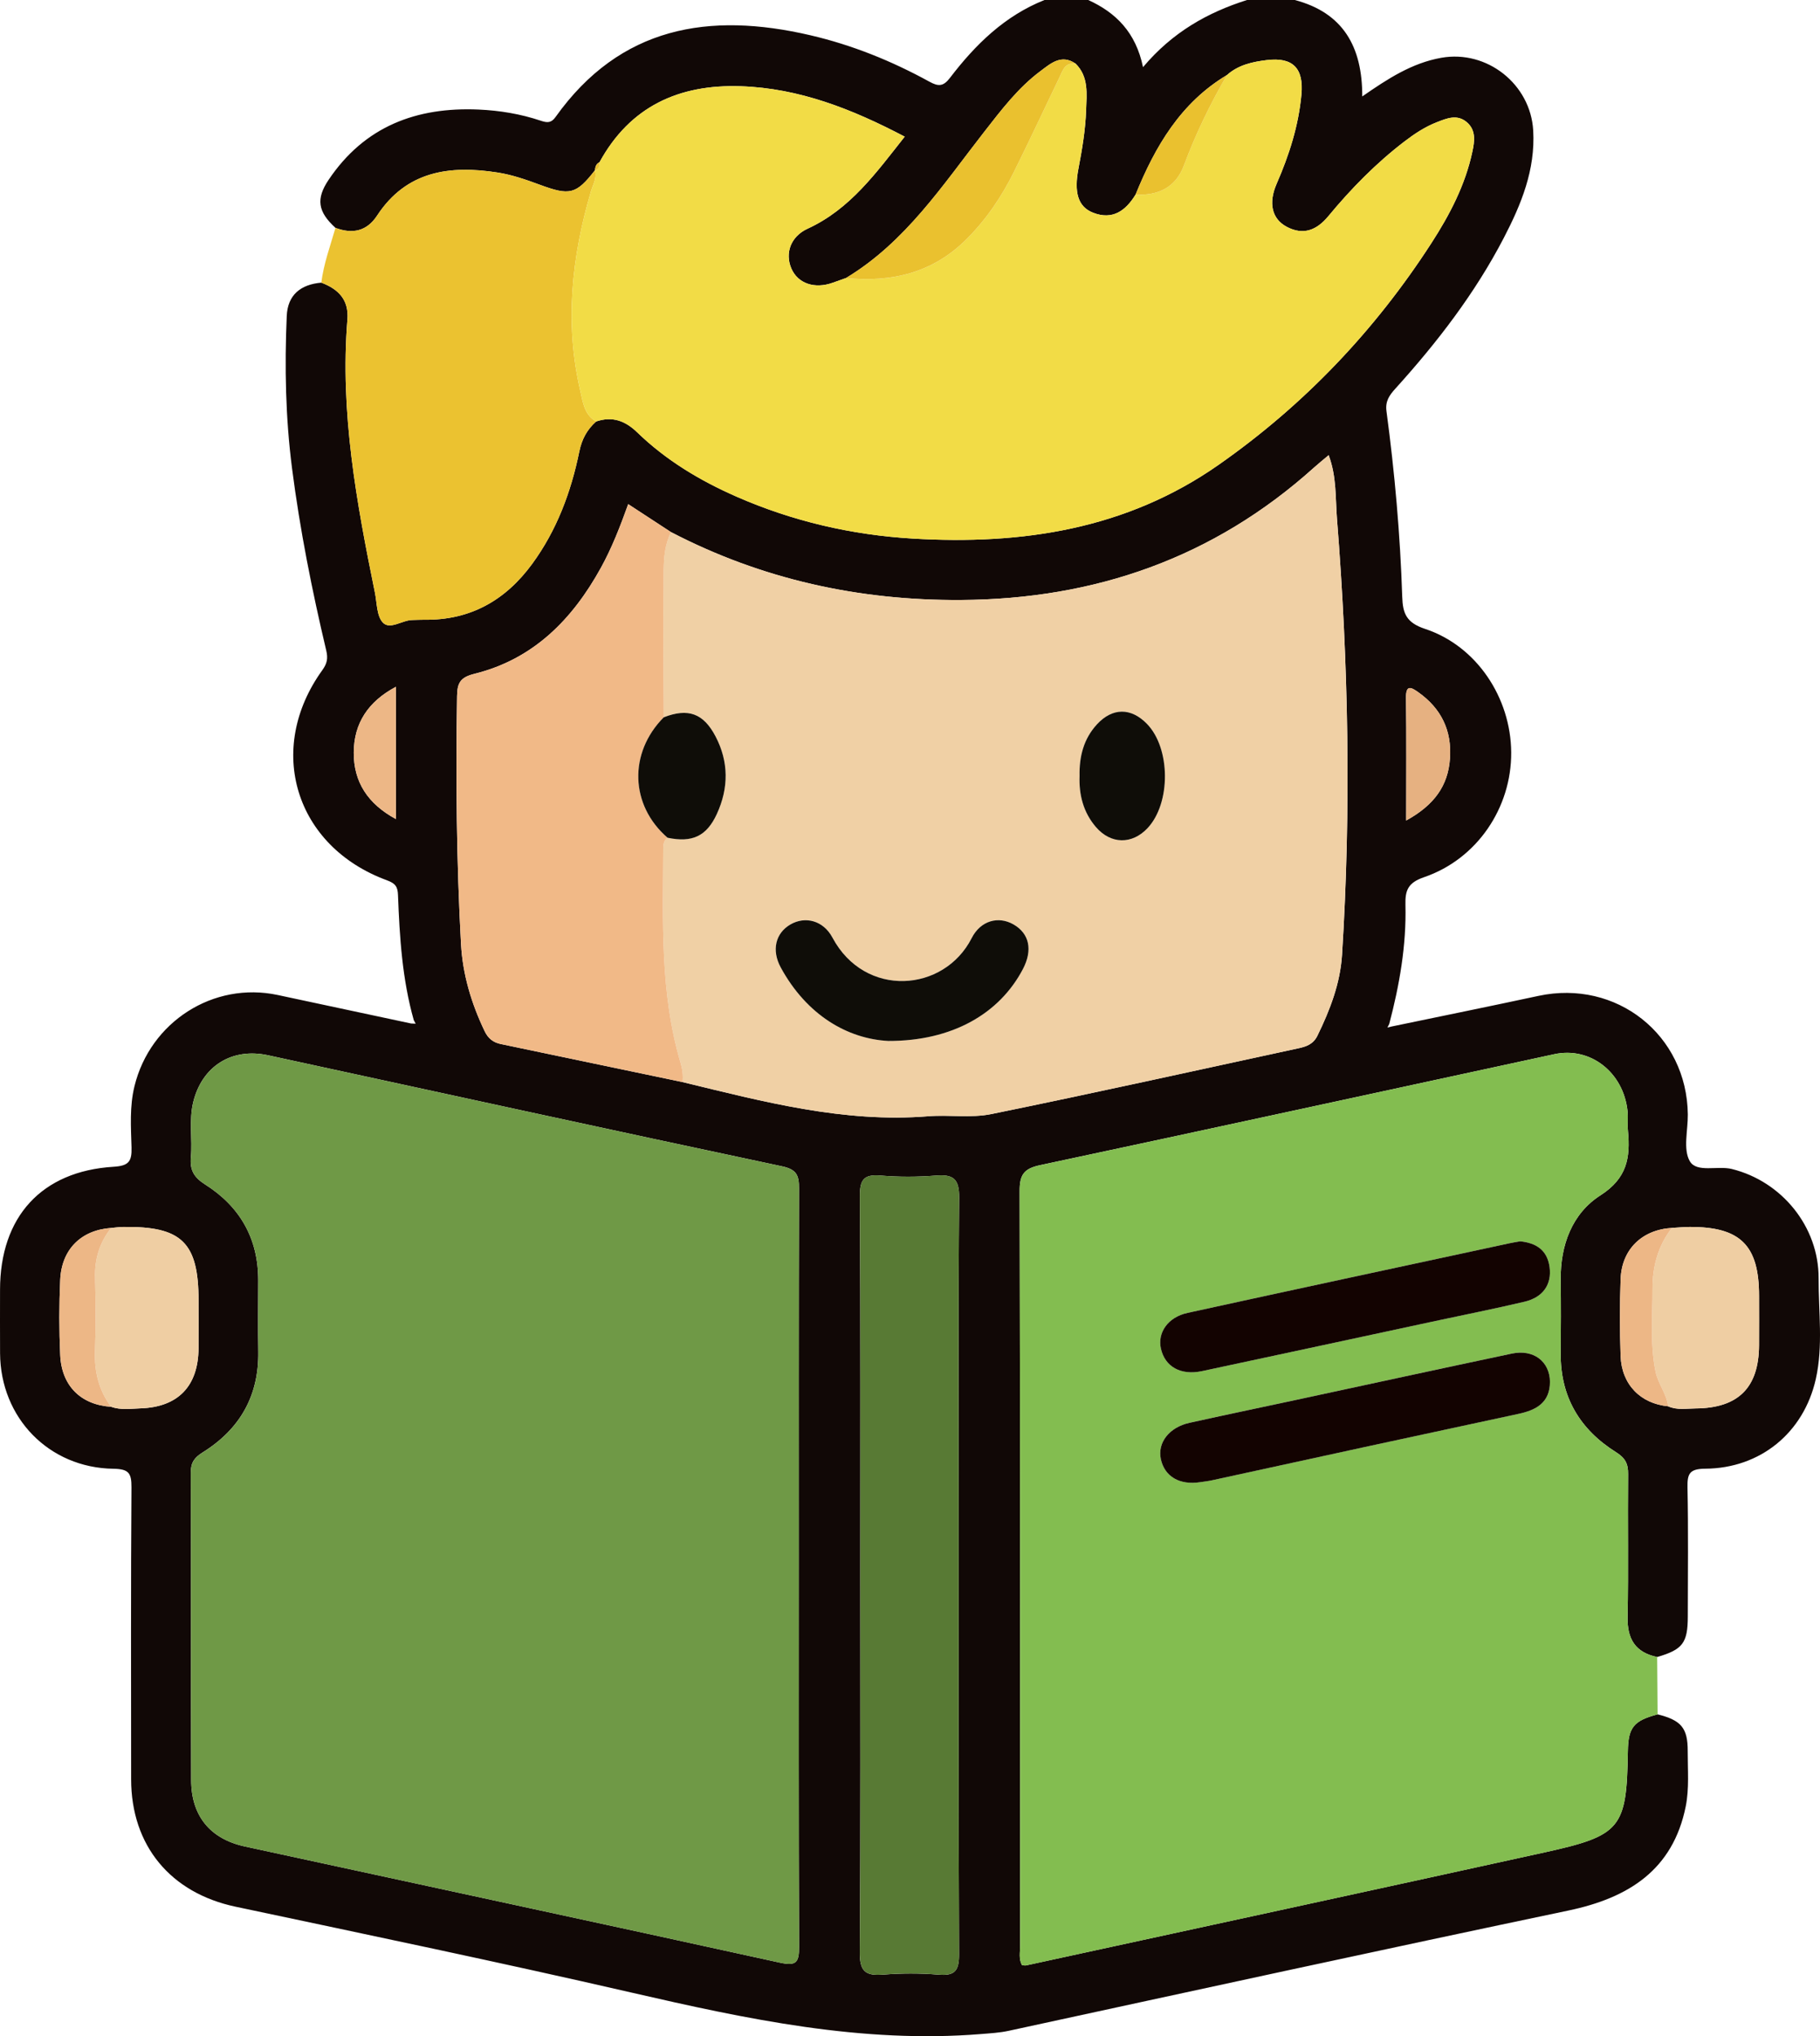
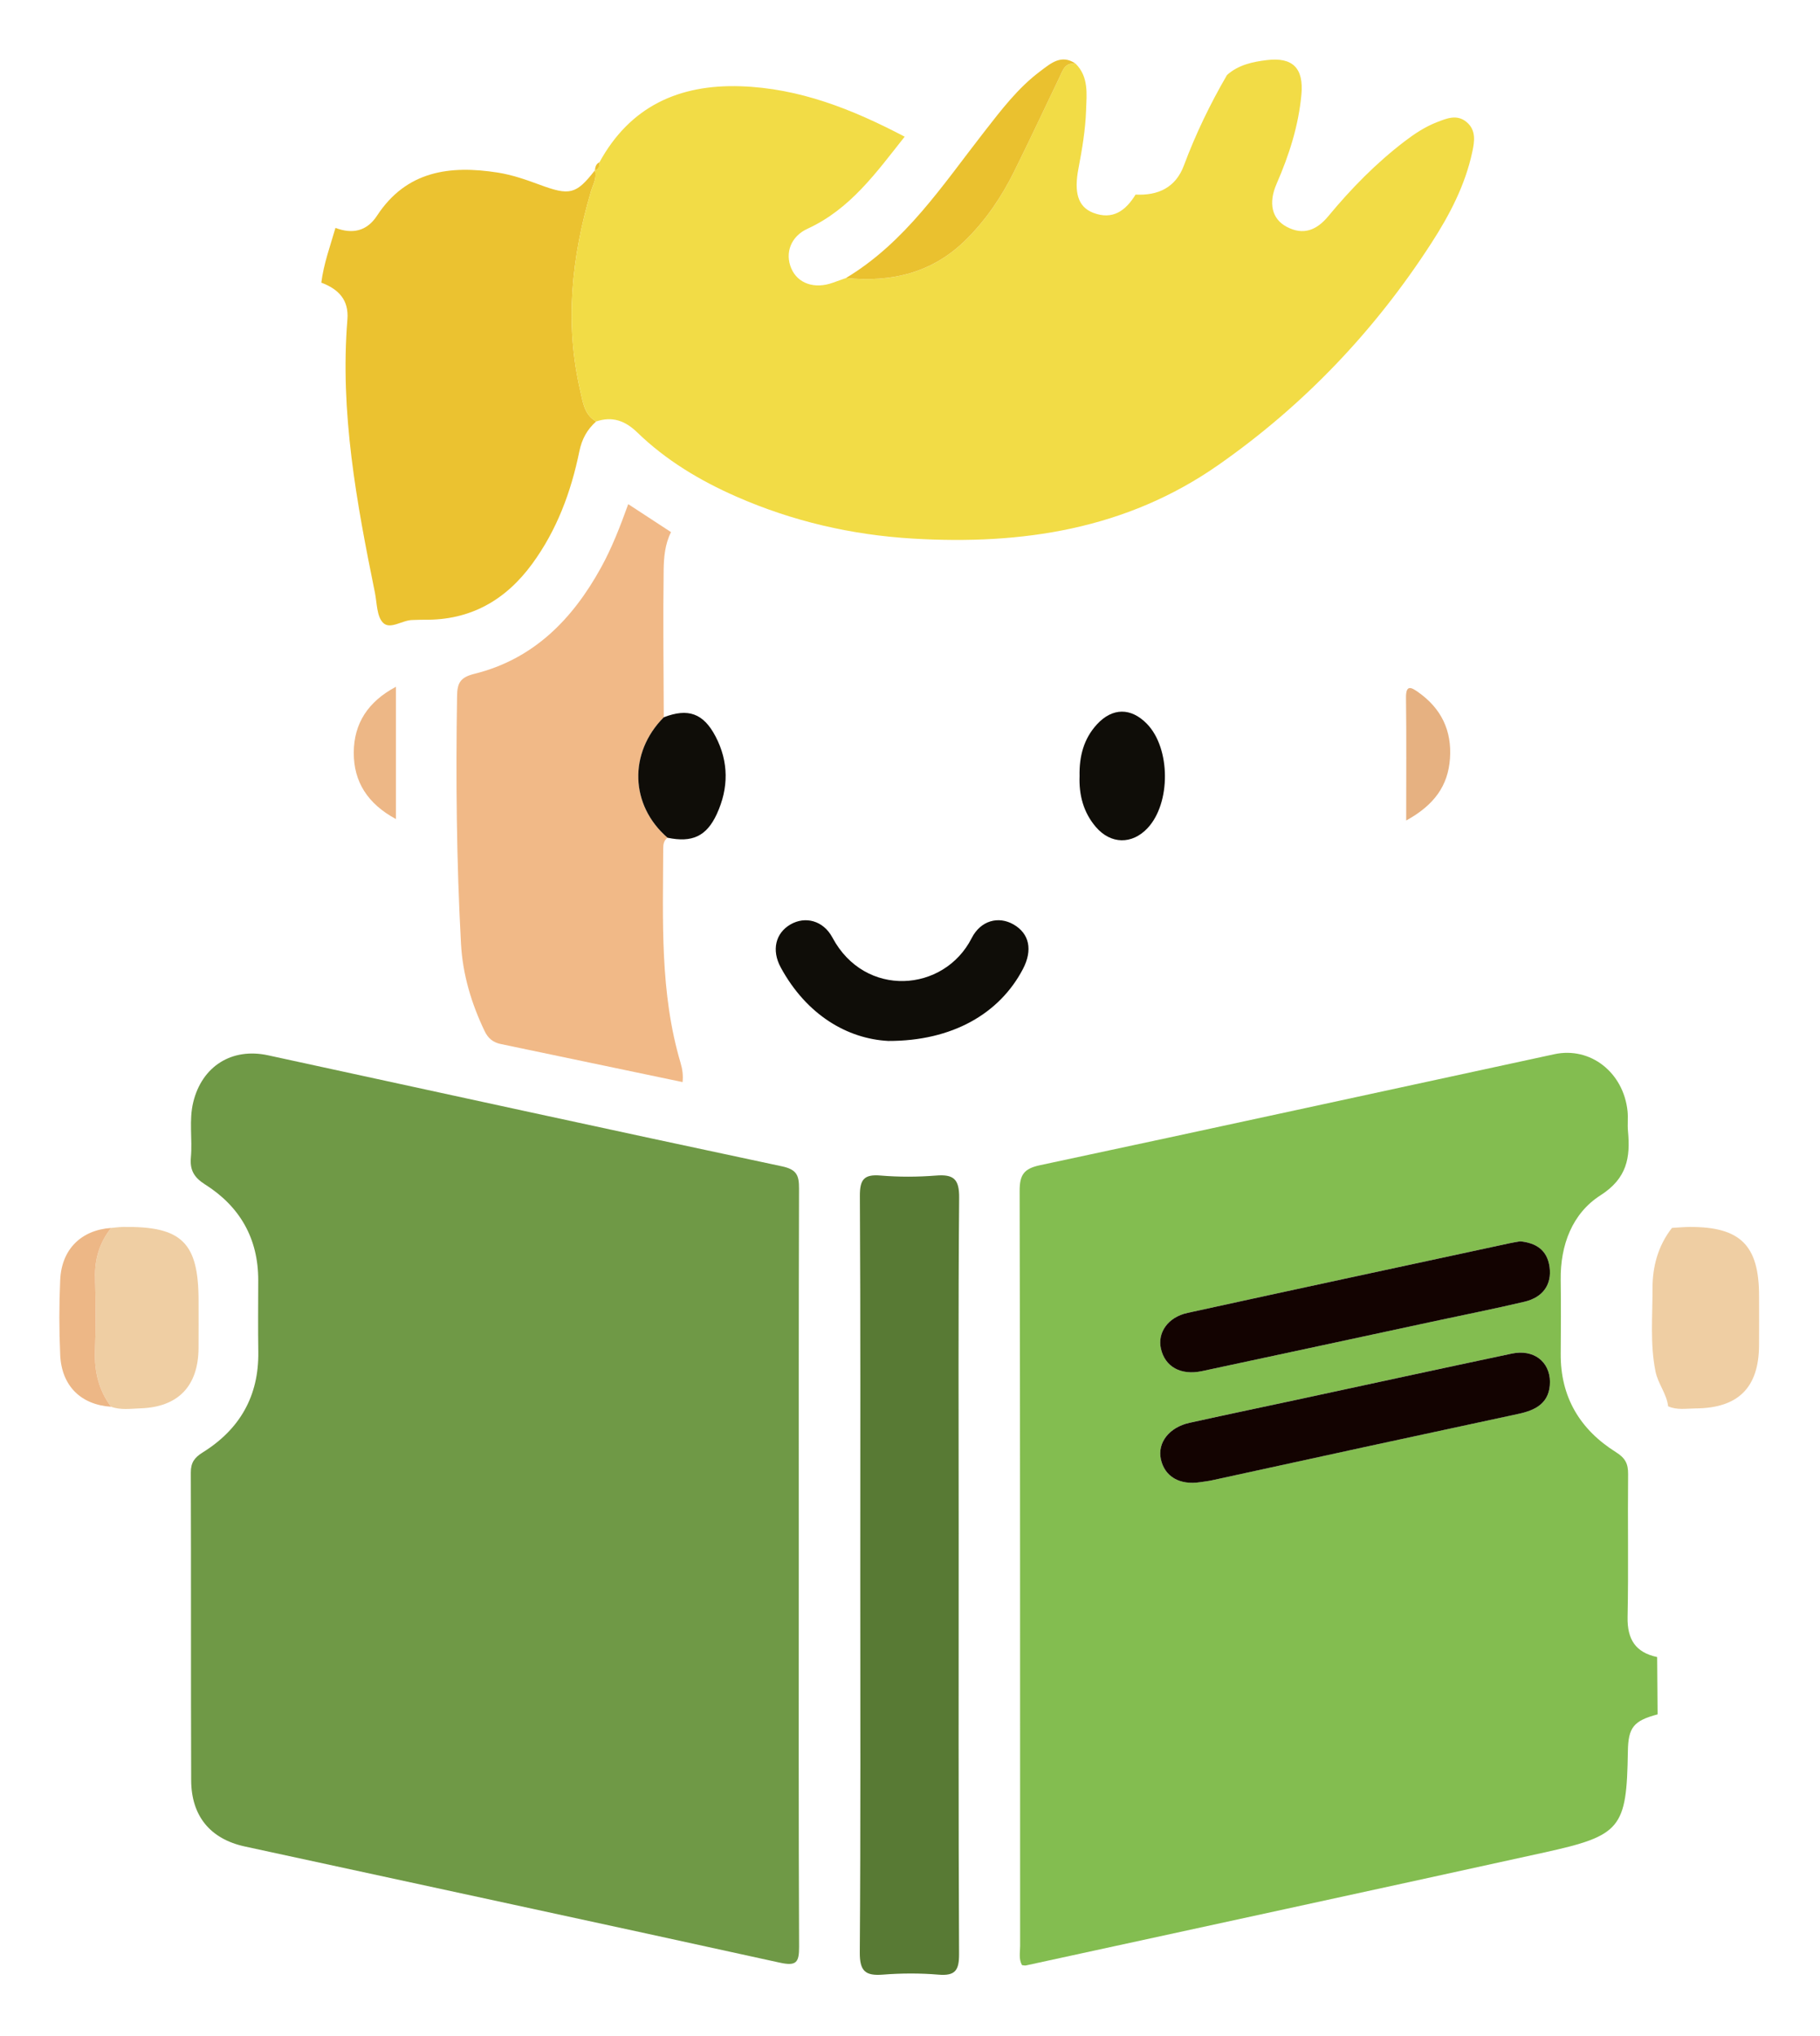
<svg xmlns="http://www.w3.org/2000/svg" width="52.591mm" height="58.824mm" viewBox="0 0 149.076 166.745">
  <defs>
    <style>.e{fill:#efcea3;}.f{fill:#f1b987;}.g{fill:#eac12f;}.h{fill:#edb786;}.i{fill:#f2dc46;}.j{fill:#e6b181;}.k{fill:#ebc230;}.l{fill:#f0d0a5;}.m{fill:#83bd50;}.n{fill:#130301;}.o{fill:#110806;}.p{fill:#0f0d08;}.q{fill:#6f9946;}.r{fill:#587a34;}</style>
  </defs>
  <g id="a" />
  <g id="b">
    <g id="c">
      <g id="d">
        <g>
-           <path class="o" d="M33.893,83.543c-.947-3.35-1.163-6.794-1.293-10.246-.025-.679-.206-.953-.907-1.211-7.527-2.763-9.968-10.729-5.289-17.212,.395-.547,.469-.967,.319-1.601-1.169-4.931-2.156-9.896-2.803-14.927-.533-4.146-.614-8.303-.433-12.467,.075-1.738,1.149-2.586,2.831-2.733,1.393,.526,2.27,1.395,2.138,3.022-.616,7.591,.749,14.986,2.253,22.364,.172,.845,.142,1.922,.657,2.456,.584,.606,1.572-.204,2.405-.215,.325-.004,.65-.029,.975-.024,3.768,.058,6.659-1.588,8.845-4.574,2.016-2.753,3.181-5.885,3.858-9.191,.209-1.022,.635-1.806,1.382-2.47,1.324-.447,2.375-.067,3.373,.899,2.356,2.281,5.133,3.945,8.127,5.258,4.601,2.018,9.434,3.134,14.428,3.432,8.943,.533,17.494-.751,25.041-6.028,7.005-4.898,12.8-10.982,17.441-18.159,1.502-2.323,2.78-4.763,3.361-7.494,.177-.834,.323-1.762-.465-2.424-.793-.666-1.626-.308-2.44,.008-.968,.376-1.823,.942-2.641,1.567-2.336,1.785-4.383,3.871-6.252,6.13-.949,1.147-2.048,1.593-3.414,.866-1.215-.647-1.509-1.944-.82-3.521,1.023-2.341,1.794-4.749,2.031-7.302,.2-2.16-.705-3.08-2.824-2.827-1.171,.14-2.341,.391-3.271,1.223-3.797,2.269-5.885,5.845-7.489,9.791-.81,1.322-1.878,2.111-3.483,1.485-1.259-.491-1.563-1.697-1.197-3.611,.302-1.584,.574-3.194,.628-4.8,.043-1.294,.23-2.716-.859-3.794-1.17-.816-2.062-.001-2.879,.608-1.841,1.371-3.218,3.196-4.621,4.993-3.39,4.342-6.431,9.018-11.309,11.953-.353,.125-.708,.247-1.06,.377-1.505,.552-2.894,.076-3.423-1.175-.525-1.243-.048-2.605,1.337-3.241,3.503-1.607,5.629-4.602,7.955-7.538-4.29-2.25-8.625-3.969-13.438-4.128-5.057-.167-9.056,1.649-11.563,6.226-.291,.129-.344,.392-.376,.667l.005-.014c-1.543,1.988-2.069,2.096-4.55,1.176-1.11-.412-2.253-.806-3.416-.988-3.909-.613-7.476-.147-9.882,3.53-.839,1.282-2.017,1.526-3.405,1.001-1.451-1.318-1.614-2.371-.566-3.932,2.941-4.38,7.197-5.98,12.291-5.756,1.731,.076,3.441,.361,5.083,.912,.554,.186,.867,.187,1.218-.305,5.29-7.417,12.575-8.625,20.872-6.691,3.434,.8,6.67,2.11,9.749,3.801,.735,.404,1.137,.405,1.69-.32,2.076-2.717,4.479-5.075,7.74-6.37h3.578c2.28,1.038,3.903,2.665,4.489,5.5,2.428-2.878,5.299-4.479,8.523-5.5h3.904c3.961,1.043,5.543,3.825,5.53,7.9,2.097-1.455,4.065-2.736,6.468-3.165,3.748-.669,7.321,2.159,7.536,5.958,.182,3.218-.981,6.041-2.408,8.787-2.36,4.544-5.462,8.566-8.886,12.35-.484,.535-.836,1.022-.726,1.842,.677,5.046,1.126,10.115,1.291,15.204,.043,1.342,.324,2.114,1.867,2.624,4.236,1.401,7.029,5.642,7.059,10.112,.03,4.529-2.789,8.734-7.135,10.221-1.313,.45-1.558,1.063-1.528,2.268,.083,3.317-.486,6.561-1.329,9.76l-.147,.285,.345-.084c4.009-.834,8.022-1.648,12.025-2.508,6.394-1.374,12.17,3.199,12.236,9.714,.013,1.298-.402,2.842,.162,3.822,.559,.97,2.269,.349,3.444,.64,4.097,1.014,7.126,4.731,7.108,8.953-.011,2.751,.381,5.536-.231,8.251-.992,4.402-4.548,7.308-9.054,7.339-1.29,.009-1.478,.407-1.455,1.545,.072,3.518,.029,7.038,.025,10.557-.003,2.168-.419,2.712-2.51,3.319-1.777-.373-2.458-1.461-2.422-3.27,.078-3.902,.001-7.806,.042-11.709,.009-.848-.229-1.317-.989-1.794-2.956-1.855-4.566-4.529-4.531-8.098,.02-2.006,.024-4.012-.001-6.018-.035-2.846,.945-5.443,3.254-6.918,2.19-1.399,2.459-3.099,2.256-5.266-.051-.538,.022-1.088-.034-1.625-.33-3.176-3.041-5.306-5.999-4.668-14.043,3.03-28.079,6.097-42.13,9.09-1.318,.281-1.669,.786-1.665,2.117,.049,20.601,.033,41.202,.04,61.803,0,.529-.129,1.081,.153,1.585,.117,.01,.23,.045,.33,.024,14.146-3.076,28.296-6.138,42.435-9.246,6.324-1.391,6.764-1.977,6.862-8.284,.031-1.963,.467-2.505,2.435-3.029,1.927,.48,2.474,1.114,2.467,3.006-.005,1.515,.133,3.072-.163,4.536-1.049,5.201-4.686,7.491-9.604,8.523-15.299,3.209-30.574,6.539-45.851,9.851-.752,.163-1.491,.201-2.244,.263-9.79,.798-19.226-1.226-28.675-3.399-10.774-2.478-21.599-4.736-32.415-7.029-5.306-1.125-8.544-4.987-8.548-10.434-.005-7.969-.029-15.938,.028-23.906,.008-1.186-.241-1.502-1.482-1.521C3.994,120.2,.035,116.096,.005,110.818c-.01-1.735-.003-3.469-.002-5.204,.005-5.964,3.393-9.704,9.294-10.068,1.233-.076,1.511-.414,1.477-1.584-.048-1.666-.169-3.339,.24-5.011,1.289-5.271,6.466-8.597,11.739-7.47,3.639,.778,7.278,1.555,10.918,2.332,.126,.005,.252,.011,.377,.016l-.155-.286Zm-24.791,31.658c.788,.286,1.607,.156,2.406,.129,3.087-.103,4.73-1.823,4.754-4.918,.01-1.296,.002-2.593,.002-3.889-0-4.777-1.371-6.118-6.193-6.047-.322,.005-.643,.053-.965,.081-2.449,.169-4.061,1.74-4.175,4.252-.093,2.047-.093,4.106,0,6.153,.115,2.538,1.702,4.08,4.171,4.24Zm127.534-.039c.727,.327,1.496,.18,2.245,.174,3.503-.025,5.18-1.7,5.203-5.166,.009-1.353,.002-2.707,.001-4.06-.003-4.132-1.53-5.651-5.68-5.635-.485,.002-.97,.051-1.454,.078-2.444,.144-4.117,1.749-4.206,4.188-.077,2.097-.074,4.201-.001,6.298,.082,2.332,1.628,3.906,3.892,4.122ZM54.963,43.576l-3.506-2.291c-.678,1.883-1.343,3.589-2.231,5.199-2.335,4.237-5.53,7.496-10.36,8.693-1.178,.292-1.412,.755-1.429,1.829-.109,6.769-.048,13.535,.323,20.294,.137,2.5,.852,4.878,1.938,7.145,.286,.596,.698,.92,1.319,1.05,4.964,1.036,9.927,2.077,14.89,3.116,6.612,1.603,13.199,3.355,20.117,2.8,1.722-.138,3.51,.16,5.179-.18,8.41-1.718,16.791-3.579,25.182-5.394,.637-.138,1.191-.338,1.528-1.027,1.032-2.105,1.867-4.293,2.014-6.625,.751-11.916,.529-23.828-.417-35.724-.133-1.672-.016-3.415-.679-5.185-.475,.401-.847,.697-1.2,1.015-8.225,7.399-17.941,10.779-28.928,10.844-8.37,.049-16.297-1.693-23.738-5.558Zm10.463,84.959c0-10.403-.013-20.805,.02-31.208,.003-1.068-.176-1.56-1.394-1.819-14.045-2.982-28.072-6.05-42.103-9.094-2.957-.641-5.397,.891-6.12,3.83-.368,1.499-.06,3.025-.196,4.529-.093,1.029,.247,1.639,1.161,2.217,2.849,1.801,4.363,4.425,4.356,7.854-.004,1.95-.024,3.901,.005,5.851,.054,3.624-1.521,6.353-4.555,8.242-.674,.419-.976,.832-.973,1.651,.031,8.398-.001,16.796,.03,25.194,.011,2.919,1.557,4.807,4.393,5.423,14.608,3.174,29.225,6.306,43.825,9.514,1.352,.297,1.581-.018,1.576-1.305-.047-10.294-.026-20.588-.026-30.883Zm5.037,.469c0,10.293,.036,20.587-.039,30.88-.011,1.543,.463,1.932,1.897,1.819,1.508-.119,3.04-.125,4.546,.002,1.378,.117,1.696-.351,1.689-1.697-.056-11.485-.032-22.97-.032-34.455,0-9.156-.04-18.312,.039-27.466,.013-1.543-.462-1.933-1.897-1.819-1.508,.119-3.04,.125-4.546-.002-1.378-.116-1.697,.352-1.689,1.697,.059,10.347,.032,20.695,.032,31.042Zm44.717-61.812c2.306-1.271,3.431-2.85,3.587-5.079,.161-2.292-.721-4.097-2.589-5.421-.57-.404-1.028-.667-1.013,.454,.042,3.228,.015,6.457,.015,10.046Zm-82.752-.119v-10.831c-2.281,1.213-3.441,2.995-3.452,5.384-.011,2.393,1.133,4.193,3.452,5.447Z" />
          <path class="m" d="M135.774,140.389c-1.968,.524-2.404,1.067-2.435,3.029-.099,6.307-.538,6.894-6.862,8.284-14.139,3.109-28.289,6.17-42.435,9.246-.1,.022-.213-.014-.33-.024-.282-.503-.153-1.056-.153-1.585-.007-20.601,.008-41.202-.04-61.803-.003-1.331,.347-1.836,1.665-2.117,14.051-2.993,28.086-6.061,42.13-9.09,2.958-.638,5.669,1.492,5.999,4.668,.056,.537-.017,1.087,.034,1.625,.204,2.167-.066,3.866-2.256,5.266-2.309,1.476-3.29,4.072-3.254,6.918,.025,2.006,.021,4.012,.001,6.018-.035,3.57,1.575,6.244,4.531,8.098,.76,.477,.998,.945,.989,1.794-.041,3.903,.037,7.808-.042,11.709-.036,1.809,.645,2.897,2.422,3.27,.012,1.564,.024,3.129,.036,4.693Zm-11.257-38.738c-.32,.057-.588,.097-.852,.154-8.801,1.897-17.606,3.78-26.401,5.708-1.602,.351-2.462,1.616-2.177,2.911,.329,1.495,1.621,2.229,3.375,1.855,6.38-1.359,12.756-2.738,19.134-4.108,2.425-.521,4.859-1.003,7.272-1.573,1.529-.361,2.247-1.419,2.058-2.835-.191-1.427-1.143-1.986-2.409-2.112Zm2.439,11.497c-.023-1.66-1.348-2.68-3.121-2.305-5.908,1.249-11.808,2.533-17.712,3.802-2.899,.623-5.803,1.227-8.698,1.869-1.662,.369-2.629,1.629-2.343,2.966,.306,1.434,1.533,2.154,3.228,1.894,.32-.049,.644-.084,.96-.153,4.319-.938,8.637-1.885,12.956-2.821,4.057-.88,8.115-1.749,12.173-2.624,1.434-.309,2.563-.917,2.557-2.628Z" />
          <path class="k" d="M27.478,18.662c1.388,.526,2.566,.281,3.405-1.001,2.406-3.677,5.973-4.142,9.882-3.53,1.163,.182,2.306,.576,3.416,.988,2.481,.92,3.006,.812,4.55-1.176,.185,.627-.158,1.163-.322,1.719-1.588,5.386-2.167,10.827-.875,16.358,.213,.911,.32,1.948,1.297,2.494-.747,.664-1.173,1.448-1.382,2.47-.677,3.307-1.842,6.438-3.858,9.191-2.186,2.986-5.077,4.632-8.845,4.574-.325-.005-.65,.02-.975,.024-.833,.01-1.821,.821-2.405,.215-.515-.534-.485-1.611-.657-2.456-1.504-7.379-2.869-14.773-2.253-22.364,.132-1.626-.745-2.496-2.138-3.022,.196-1.544,.73-3.001,1.16-4.484Z" />
          <path class="q" d="M65.427,128.534c0,10.294-.021,20.589,.026,30.883,.006,1.287-.223,1.602-1.576,1.305-14.6-3.208-29.217-6.341-43.825-9.514-2.837-.616-4.383-2.504-4.393-5.423-.031-8.398,0-16.796-.03-25.194-.003-.819,.299-1.232,.973-1.651,3.034-1.889,4.609-4.618,4.555-8.242-.029-1.95-.009-3.901-.005-5.851,.007-3.429-1.507-6.052-4.356-7.854-.915-.578-1.254-1.188-1.161-2.217,.136-1.504-.172-3.031,.196-4.529,.722-2.939,3.162-4.472,6.12-3.83,14.032,3.043,28.058,6.112,42.103,9.094,1.217,.259,1.397,.75,1.394,1.819-.033,10.403-.02,20.805-.02,31.208Z" />
-           <path class="l" d="M54.963,43.575c7.442,3.865,15.369,5.608,23.738,5.558,10.987-.065,20.704-3.445,28.928-10.844,.353-.318,.725-.614,1.2-1.015,.663,1.77,.546,3.513,.679,5.185,.946,11.896,1.168,23.808,.417,35.724-.147,2.332-.982,4.519-2.014,6.625-.337,.688-.891,.889-1.528,1.027-8.39,1.816-16.771,3.677-25.182,5.394-1.668,.341-3.457,.042-5.179,.18-6.918,.555-13.505-1.197-20.117-2.8,.063-.541-.008-1.052-.166-1.584-1.704-5.755-1.434-11.674-1.418-17.571,.001-.334,.064-.641,.355-.854,2.008,.42,3.195-.11,4.039-1.95,.971-2.116,.985-4.265-.111-6.353-.992-1.891-2.248-2.331-4.24-1.56-.012-4.026-.064-8.053-.008-12.079,.014-1.033,.11-2.115,.604-3.085Zm17.783,41.666c5.285,.016,9.138-2.26,11.038-5.882,.821-1.564,.534-2.918-.776-3.664-1.217-.693-2.679-.331-3.418,1.124-2.265,4.455-8.749,4.935-11.405-.042-.751-1.408-2.235-1.776-3.446-1.072-1.208,.703-1.563,2.095-.786,3.522,2.122,3.899,5.467,5.836,8.793,6.013Zm15.681-21.695c-.059,1.522,.301,2.971,1.337,4.177,1.223,1.423,2.961,1.442,4.229,.095,1.921-2.041,1.898-6.539-.044-8.539-1.303-1.341-2.824-1.346-4.097,.036-1.083,1.175-1.46,2.618-1.425,4.231Z" />
          <path class="i" d="M48.83,34.514c-.977-.546-1.084-1.583-1.297-2.494-1.292-5.531-.713-10.973,.875-16.358,.164-.556,.507-1.092,.322-1.719l-.005,.014c.349-.097,.392-.365,.376-.667,2.507-4.577,6.506-6.393,11.563-6.226,4.813,.159,9.148,1.878,13.438,4.128-2.326,2.936-4.452,5.931-7.955,7.538-1.385,.635-1.862,1.997-1.337,3.241,.528,1.251,1.918,1.727,3.423,1.175,.352-.129,.707-.251,1.06-.377,3.749,.373,7.104-.415,9.867-3.173,1.624-1.622,2.881-3.483,3.891-5.515,1.272-2.559,2.478-5.151,3.719-7.725,.275-.57,.453-1.27,1.333-1.141,1.089,1.078,.902,2.5,.859,3.794-.053,1.606-.325,3.216-.628,4.8-.365,1.914-.062,3.12,1.197,3.611,1.605,.626,2.674-.164,3.483-1.485,1.854,.091,3.284-.575,3.96-2.385,.961-2.574,2.149-5.035,3.529-7.407,.931-.833,2.101-1.083,3.271-1.223,2.119-.254,3.023,.667,2.824,2.827-.236,2.552-1.008,4.961-2.031,7.302-.689,1.577-.395,2.874,.82,3.521,1.366,.727,2.465,.281,3.414-.866,1.869-2.259,3.916-4.345,6.252-6.13,.817-.625,1.673-1.191,2.641-1.567,.815-.316,1.647-.674,2.44-.008,.788,.662,.643,1.591,.465,2.424-.581,2.732-1.858,5.171-3.361,7.494-4.641,7.177-10.435,13.261-17.441,18.159-7.547,5.277-16.099,6.561-25.041,6.028-4.994-.298-9.826-1.413-14.428-3.432-2.994-1.313-5.771-2.977-8.127-5.258-.998-.967-2.049-1.346-3.373-.899Z" />
          <path class="f" d="M54.679,68.602c-.292,.212-.354,.519-.355,.854-.017,5.897-.286,11.816,1.418,17.571,.158,.533,.228,1.044,.166,1.584-4.963-1.039-9.926-2.08-14.89-3.116-.622-.13-1.034-.454-1.319-1.05-1.087-2.267-1.801-4.645-1.938-7.145-.37-6.759-.431-13.525-.323-20.294,.017-1.074,.251-1.537,1.429-1.829,4.83-1.197,8.025-4.456,10.36-8.693,.887-1.611,1.553-3.317,2.231-5.199,1.223,.799,2.364,1.545,3.506,2.291-.494,.97-.59,2.052-.604,3.085-.056,4.025-.004,8.052,.009,12.079-2.897,2.919-2.761,7.207,.311,9.863Z" />
          <path class="r" d="M70.464,129.003c0-10.348,.026-20.695-.032-31.042-.008-1.345,.311-1.814,1.689-1.697,1.506,.127,3.039,.121,4.546,.002,1.435-.114,1.911,.276,1.897,1.819-.08,9.155-.039,18.311-.039,27.466,0,11.485-.024,22.97,.032,34.455,.007,1.345-.311,1.813-1.689,1.697-1.506-.127-3.039-.121-4.546-.002-1.434,.113-1.908-.275-1.897-1.819,.075-10.293,.039-20.586,.039-30.88Z" />
          <path class="e" d="M136.951,100.553c.485-.027,.969-.076,1.454-.078,4.149-.016,5.677,1.503,5.68,5.635,.001,1.353,.008,2.707-.001,4.06-.023,3.466-1.7,5.141-5.203,5.166-.748,.005-1.518,.152-2.245-.174-.116-1.032-.828-1.828-1.036-2.864-.453-2.258-.234-4.515-.243-6.768-.007-1.796,.448-3.515,1.594-4.976Z" />
          <path class="e" d="M9.106,100.556c.322-.028,.643-.076,.965-.081,4.822-.071,6.193,1.27,6.193,6.047,0,1.296,.008,2.593-.002,3.889-.024,3.096-1.667,4.816-4.754,4.918-.799,.027-1.618,.157-2.406-.129-1.013-1.357-1.382-2.876-1.321-4.566,.073-2.002,.057-4.009,.005-6.012-.039-1.53,.372-2.876,1.32-4.066Z" />
          <path class="g" d="M88.103,5.213c-.879-.129-1.058,.571-1.333,1.141-1.24,2.575-2.446,5.166-3.719,7.725-1.01,2.032-2.267,3.894-3.891,5.515-2.763,2.758-6.118,3.546-9.867,3.173,4.878-2.935,7.919-7.612,11.309-11.953,1.403-1.797,2.78-3.622,4.621-4.993,.818-.609,1.709-1.424,2.879-.608Z" />
          <path class="h" d="M9.106,100.556c-.948,1.191-1.359,2.536-1.32,4.066,.051,2.003,.068,4.011-.005,6.012-.061,1.69,.308,3.21,1.321,4.566-2.469-.16-4.056-1.702-4.171-4.24-.093-2.047-.093-4.106,0-6.153,.114-2.512,1.726-4.083,4.175-4.252Z" />
-           <path class="h" d="M136.951,100.553c-1.147,1.461-1.601,3.181-1.594,4.976,.009,2.253-.21,4.51,.243,6.768,.208,1.036,.92,1.832,1.036,2.864-2.264-.216-3.81-1.791-3.892-4.122-.073-2.097-.076-4.201,.001-6.298,.089-2.439,1.762-4.044,4.206-4.188Z" />
          <path class="j" d="M115.181,67.191c0-3.589,.027-6.818-.015-10.046-.015-1.12,.443-.858,1.013-.454,1.869,1.324,2.75,3.128,2.589,5.421-.157,2.229-1.282,3.808-3.587,5.079Z" />
          <path class="h" d="M32.429,67.072c-2.319-1.254-3.463-3.054-3.452-5.447,.011-2.389,1.171-4.172,3.452-5.384v10.831Z" />
-           <path class="g" d="M100.504,6.143c-1.38,2.372-2.568,4.832-3.529,7.407-.676,1.81-2.106,2.475-3.96,2.385,1.604-3.946,3.693-7.522,7.489-9.791Z" />
          <path class="k" d="M49.102,13.289c.016,.302-.027,.571-.376,.667,.032-.275,.086-.538,.376-.667Z" />
          <path class="n" d="M124.517,101.652c1.267,.126,2.219,.684,2.409,2.112,.189,1.416-.529,2.474-2.058,2.835-2.413,.57-4.847,1.052-7.272,1.573-6.378,1.37-12.754,2.748-19.134,4.108-1.754,.374-3.046-.36-3.375-1.855-.285-1.295,.575-2.56,2.177-2.911,8.795-1.927,17.599-3.811,26.401-5.708,.264-.057,.532-.097,.852-.154Z" />
          <path class="n" d="M126.956,113.148c.006,1.711-1.122,2.32-2.556,2.629-4.058,.875-8.116,1.744-12.173,2.624-4.32,.937-8.637,1.883-12.956,2.821-.316,.069-.64,.104-.96,.153-1.696,.26-2.922-.46-3.228-1.894-.285-1.337,.681-2.598,2.343-2.966,2.895-.642,5.799-1.246,8.698-1.869,5.904-1.269,11.804-2.554,17.712-3.802,1.773-.375,3.099,.645,3.121,2.305Z" />
          <path class="p" d="M72.746,85.242c-3.326-.177-6.671-2.114-8.793-6.013-.777-1.427-.422-2.819,.786-3.522,1.211-.704,2.695-.336,3.446,1.072,2.656,4.976,9.14,4.496,11.405,.042,.74-1.454,2.201-1.817,3.418-1.124,1.31,.746,1.597,2.1,.776,3.664-1.901,3.622-5.754,5.898-11.038,5.882Z" />
          <path class="p" d="M54.679,68.602c-3.072-2.656-3.208-6.944-.311-9.863,1.992-.771,3.247-.331,4.239,1.56,1.096,2.088,1.082,4.237,.111,6.353-.845,1.84-2.031,2.369-4.039,1.95Z" />
          <path class="p" d="M88.427,63.547c-.034-1.613,.342-3.055,1.425-4.231,1.273-1.381,2.794-1.377,4.097-.036,1.942,1.999,1.965,6.497,.044,8.539-1.268,1.347-3.006,1.328-4.229-.095-1.036-1.206-1.396-2.656-1.337-4.177Z" />
        </g>
      </g>
    </g>
  </g>
</svg>